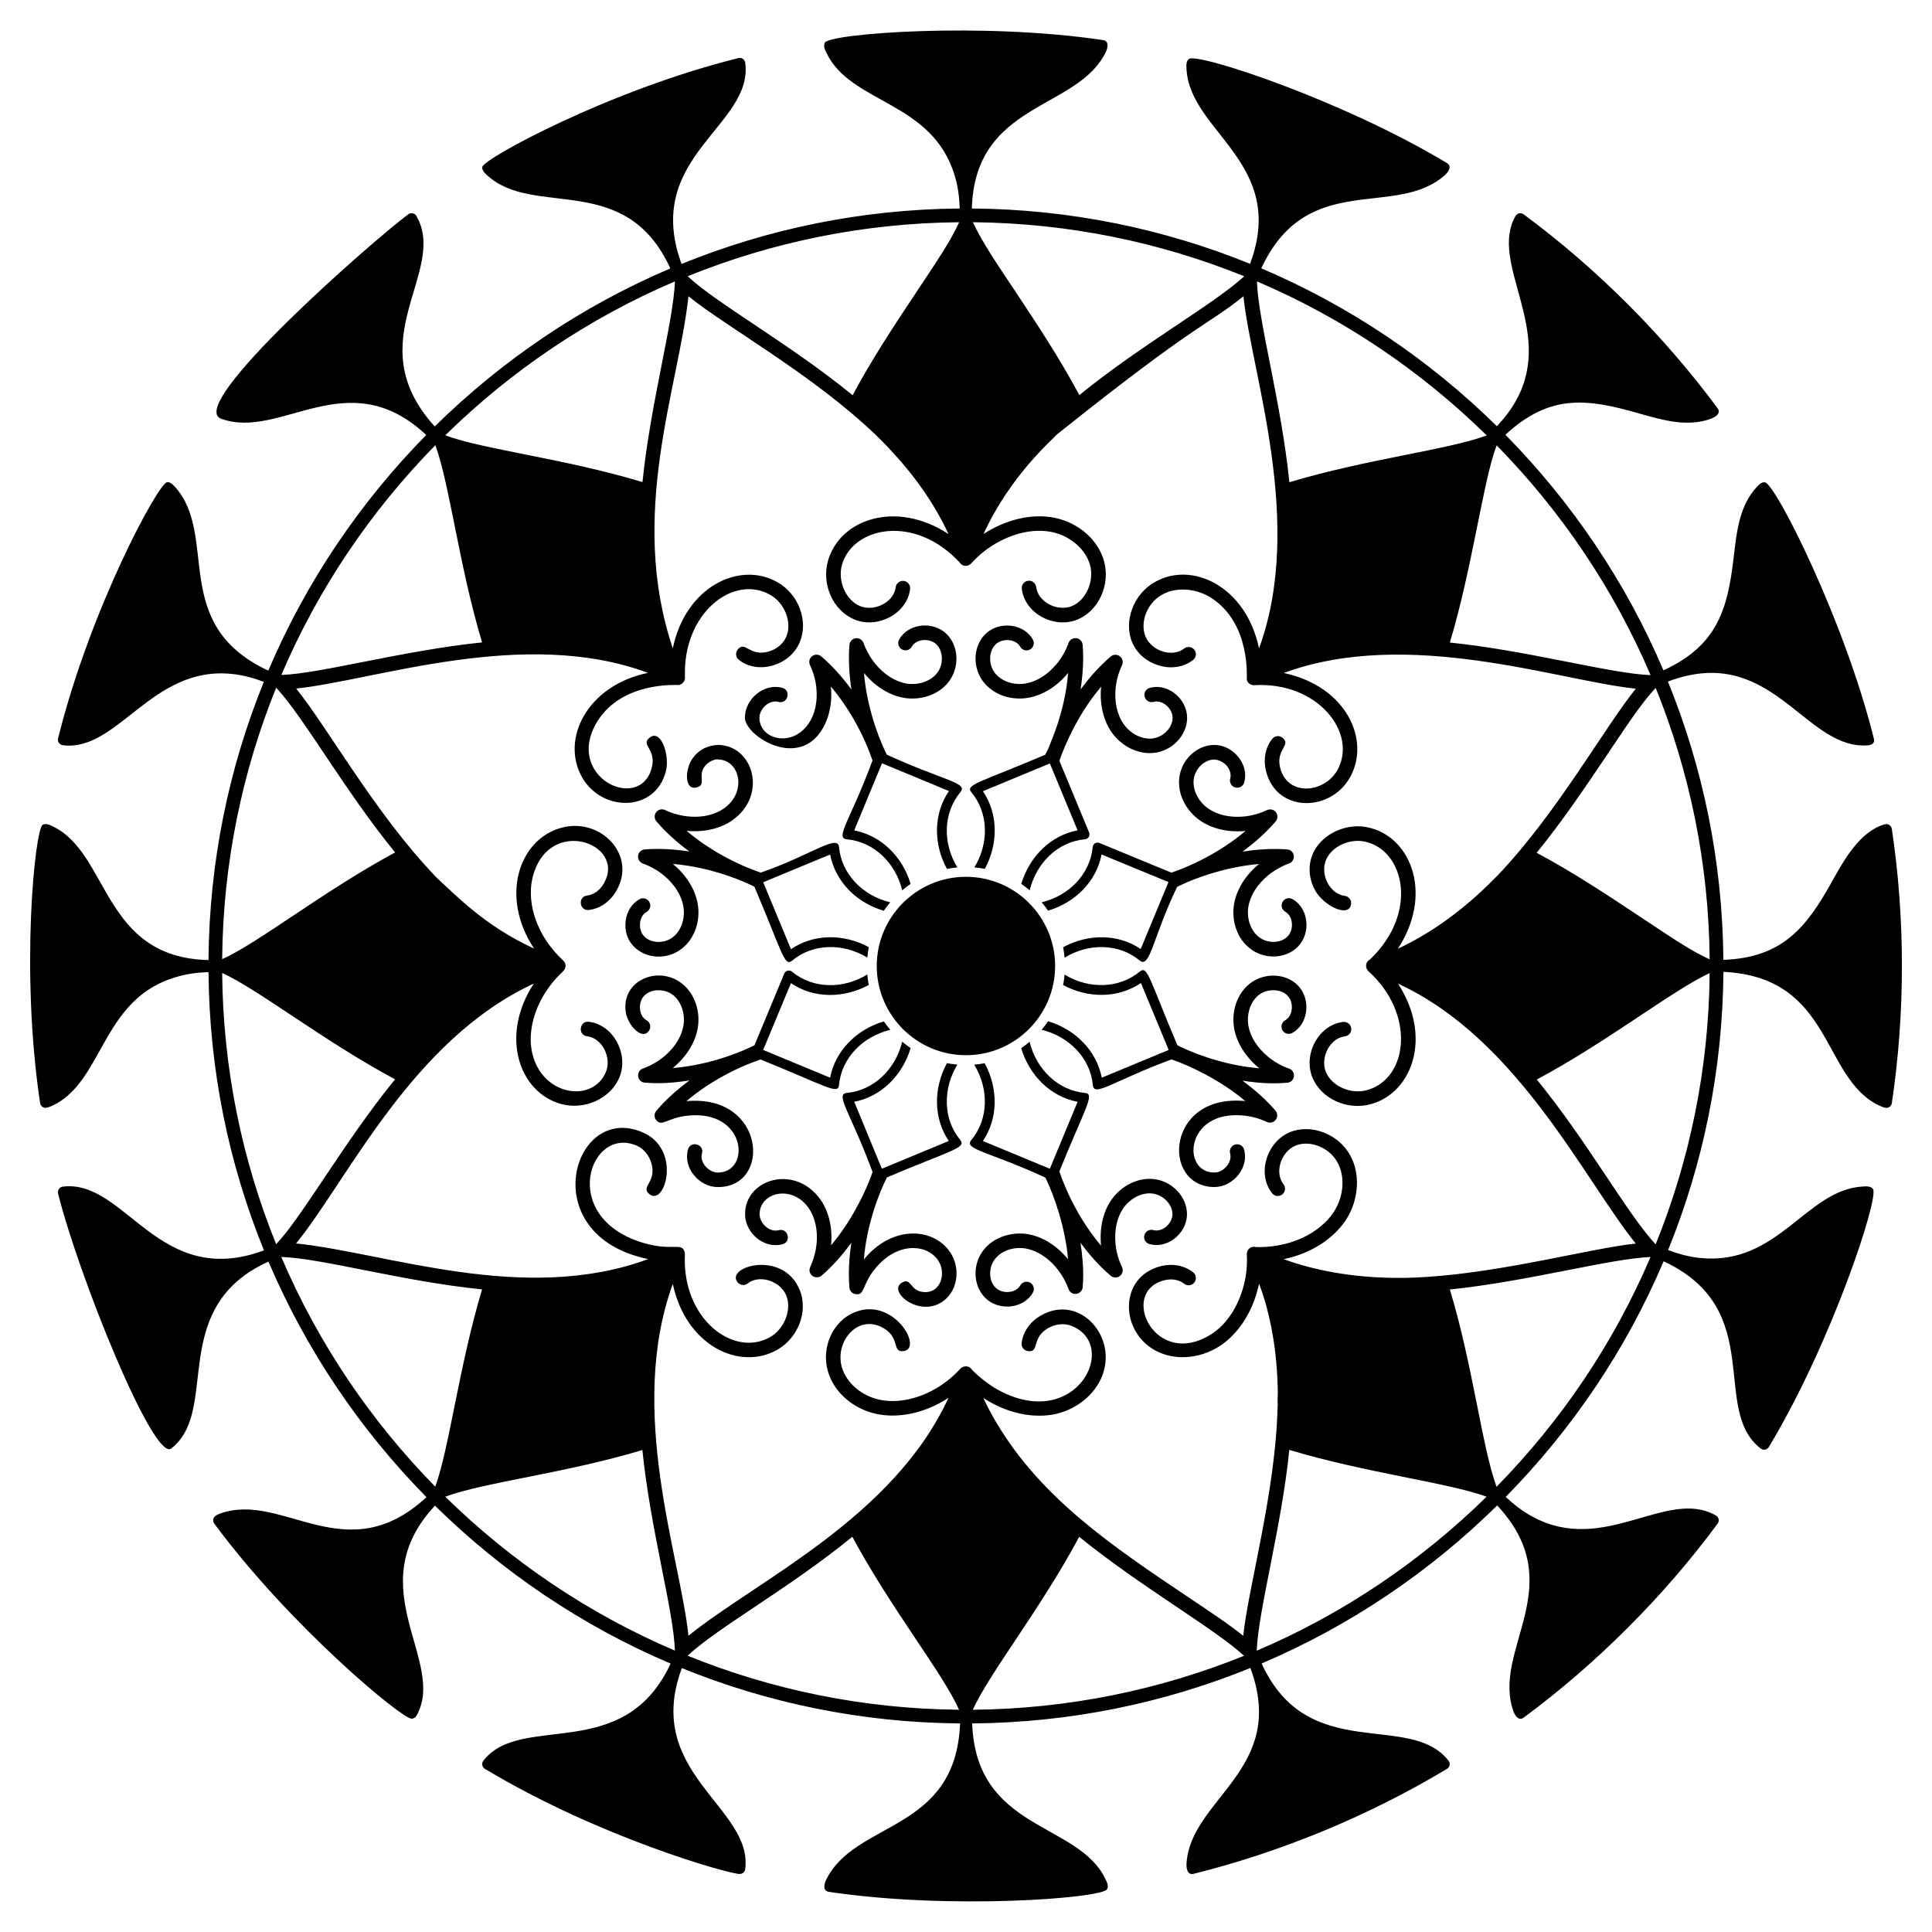
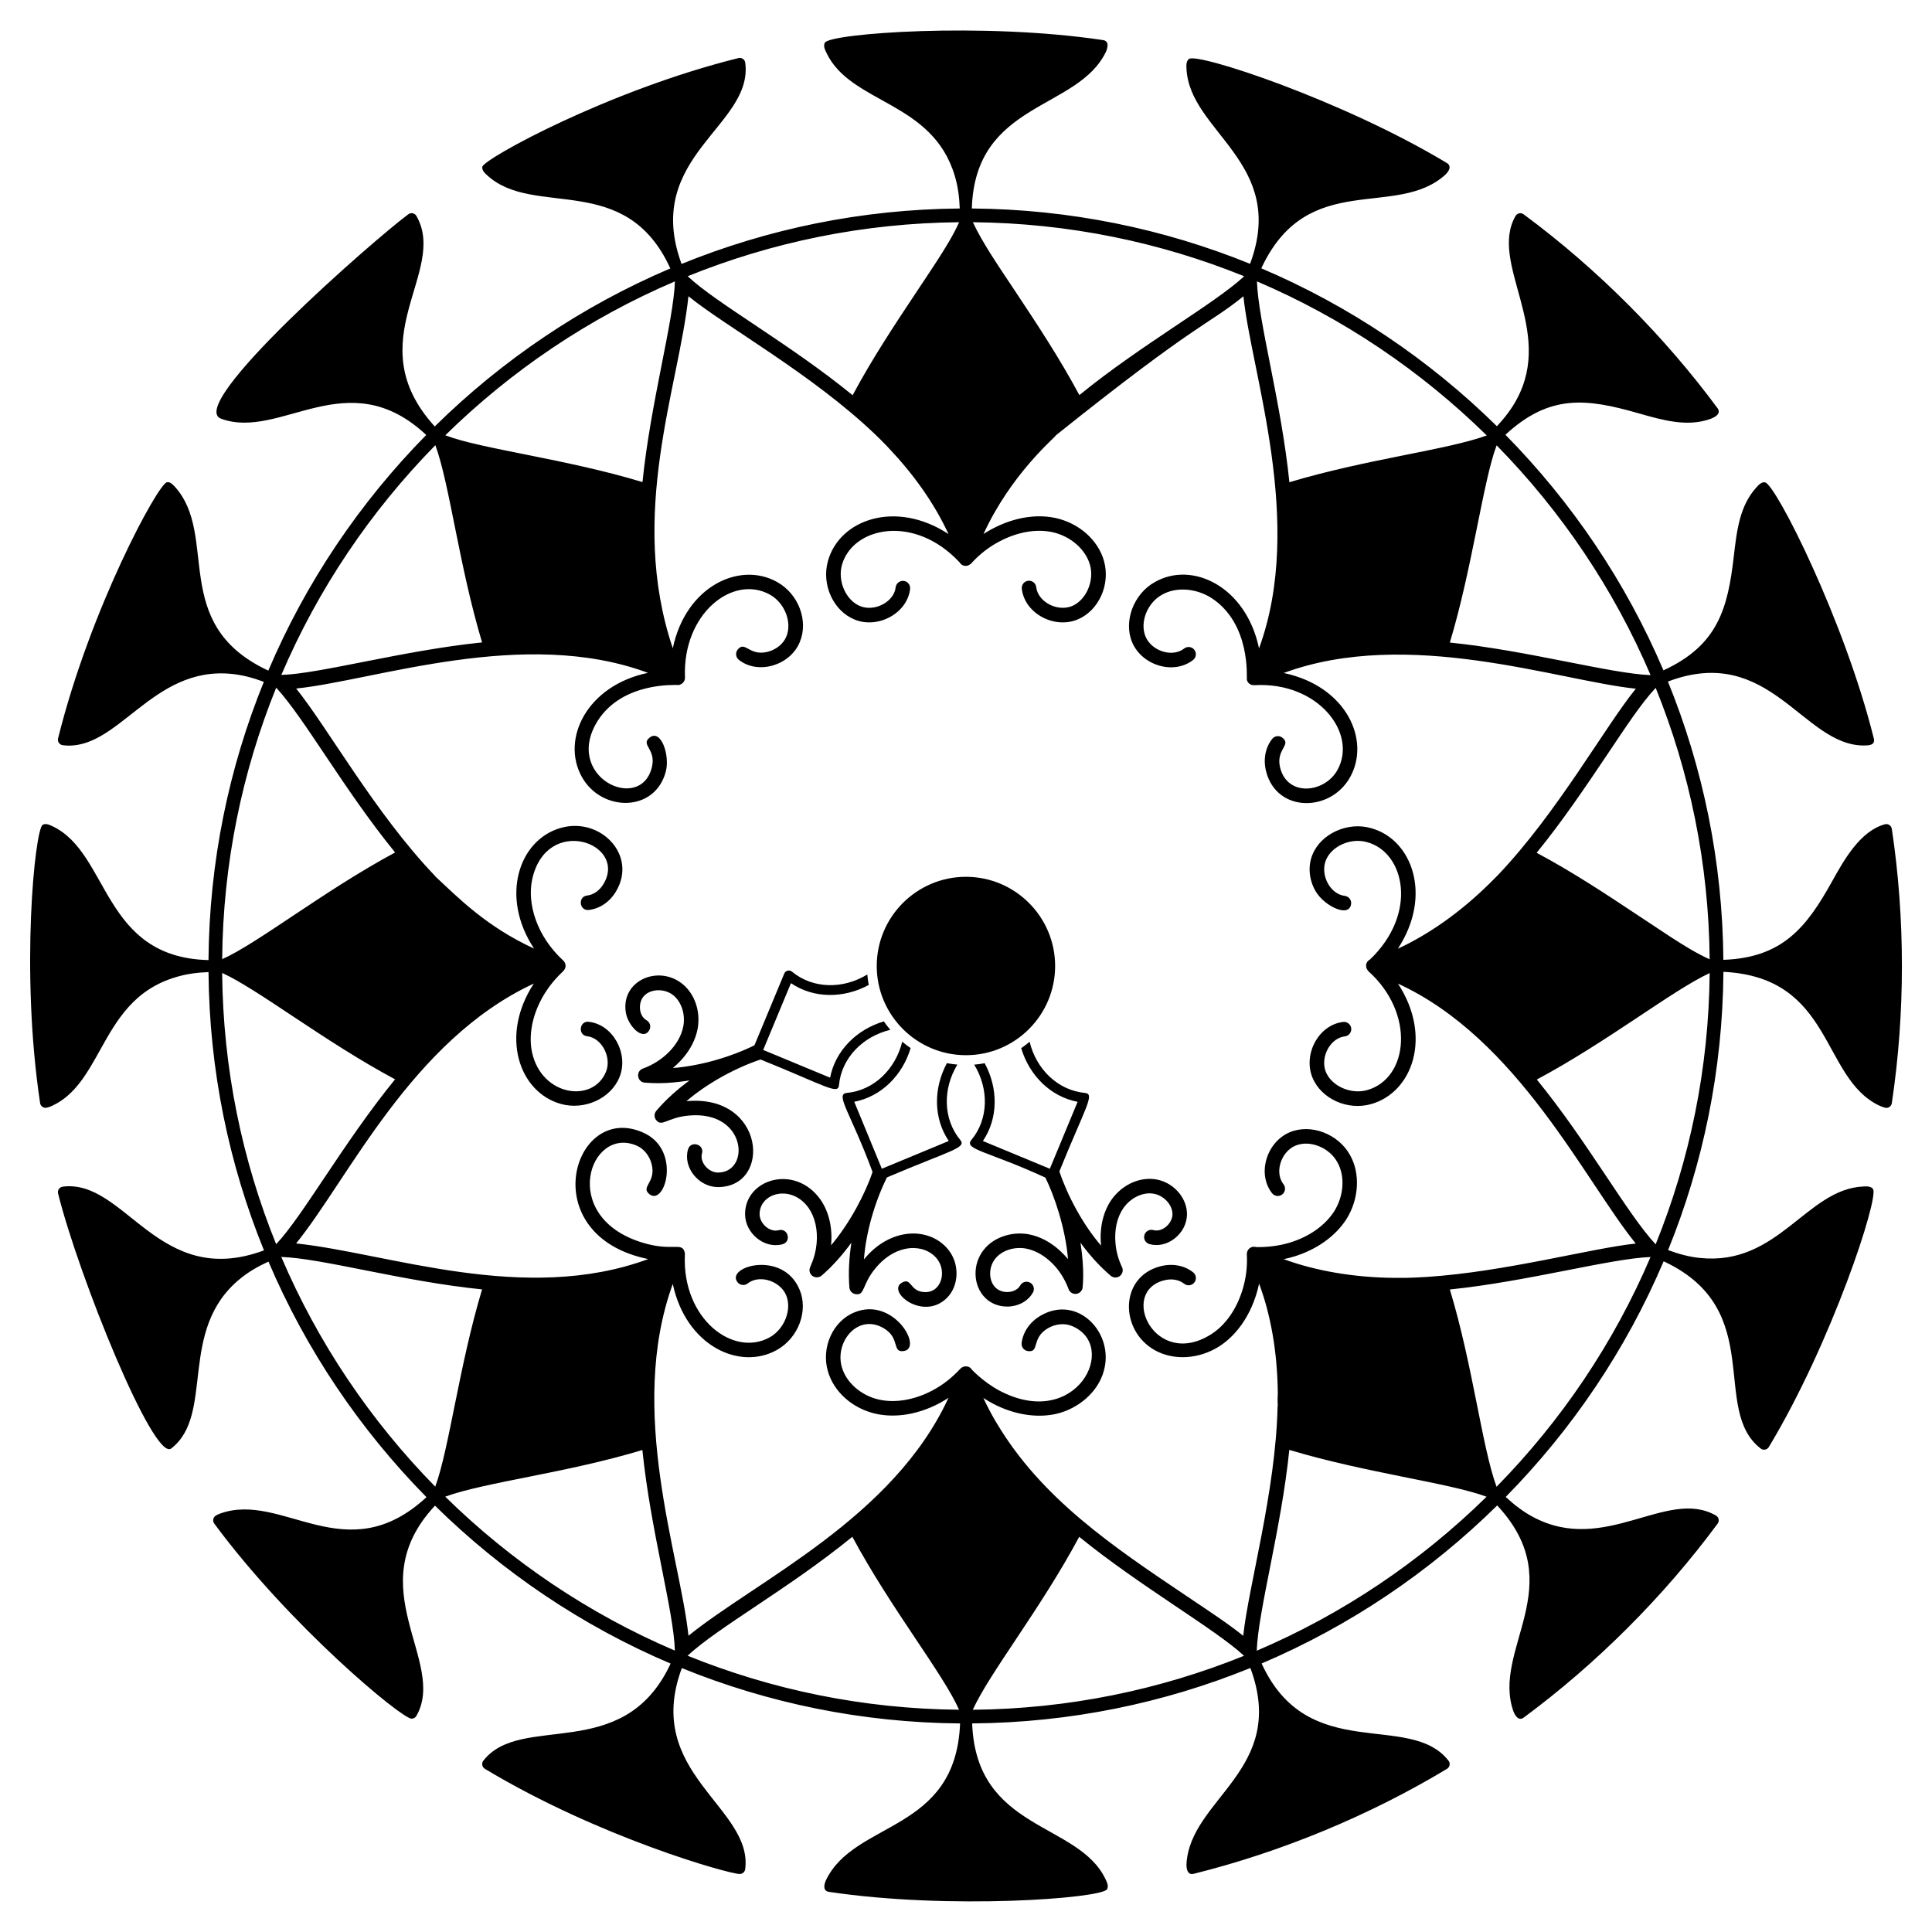
<svg xmlns="http://www.w3.org/2000/svg" fill="#000000" width="800px" height="800px" version="1.1" viewBox="144 144 512 512">
  <g>
-     <path d="m462.02 361.44c3.195 2.211 7.426 3.188 11.949 2.777 0.039-0.004 0.078-0.008 0.117-0.012-5.969 5.098-13.734 9.082-19.652 11.055l-19.062-7.859c-0.371-0.152-0.812-0.121-1.172 0.09-0.352 0.211-0.586 0.582-0.625 0.992-0.672 7.188-6.269 12.879-13.516 14.641 0.598 0.707 1.164 1.441 1.684 2.211 7.215-2.152 12.809-7.731 14.18-14.887l17.734 7.312-7.356 17.738c-6.019-4.078-13.945-4.059-20.559-0.473 0.176 0.91 0.297 1.836 0.375 2.773 6.375-3.898 14.363-3.852 19.914 0.754 2.758 2.285 3.586-6.465 9.922-19.523 5.734-2.879 14.113-5.438 21.695-6.055-0.031 0.023-0.055 0.047-0.082 0.066-3.488 2.883-5.797 6.582-6.508 10.434-0.801 4.625 0.836 9.285 4.144 11.844 3.793 3.043 9.508 2.856 12.734-0.418 1.746-1.758 2.574-4.375 2.211-7.004-0.336-2.457-1.66-4.508-3.629-5.621-0.93-0.52-2.098-0.199-2.625 0.73-0.523 0.926-0.195 2.102 0.73 2.625 0.914 0.516 1.539 1.535 1.711 2.793 0.195 1.426-0.238 2.867-1.137 3.769-1.816 1.848-5.356 1.91-7.613 0.102-2.188-1.695-3.285-4.973-2.738-8.137 0.547-2.945 2.387-5.836 5.164-8.137 1.617-1.316 3.43-2.363 5.379-3.117 0.574-0.129 1.078-0.527 1.336-1.109 0.109-0.25 0.156-0.508 0.156-0.762 0.004-0.75-0.438-1.465-1.168-1.785h-0.004-0.004-0.004-0.004-0.004c-0.141-0.059-0.285-0.102-0.438-0.129h-0.004-0.02-0.004-0.004-0.02-0.004-0.004-0.004c-0.039-0.004-0.074-0.008-0.117-0.012-3.75-0.289-7.727-0.043-11.797 0.582 3.332-2.449 6.324-5.117 8.793-8.012 0.586-0.688 0.613-1.691 0.066-2.414-0.555-0.727-1.535-0.961-2.344-0.582-2.035 0.941-4.117 1.516-6.188 1.707-3.606 0.336-6.949-0.41-9.395-2.102-2.641-1.844-4.195-4.941-3.863-7.719 0.32-2.824 2.84-5.281 5.434-5.281 1.133 0.027 2.606 0.695 3.481 1.859 0.762 1.012 1.043 2.164 0.758 3.168-0.289 1.023 0.309 2.09 1.332 2.375 1.02 0.297 2.09-0.305 2.379-1.328 0.613-2.176 0.105-4.559-1.391-6.539-1.602-2.121-4.035-3.387-6.481-3.391h-0.098c-4.562 0-8.691 3.879-9.238 8.688-0.504 4.195 1.652 8.641 5.492 11.32z" />
    <path d="m449.43 460.3c2.824 0.332 5.297 2.894 5.285 5.477-0.008 1.266-0.727 2.59-1.875 3.457-1.016 0.762-2.176 1.035-3.188 0.754-1.02-0.297-2.09 0.305-2.379 1.332-0.289 1.023 0.309 2.09 1.332 2.375 2.18 0.617 4.562 0.117 6.551-1.379 2.121-1.598 3.398-4.035 3.41-6.516 0.02-4.57-3.879-8.754-8.688-9.32-4.231-0.496-8.668 1.656-11.355 5.508-2.191 3.168-3.168 7.41-2.746 11.938 0.008 0.062 0.012 0.125 0.02 0.188-4.988-5.812-8.961-13.434-11.051-19.672 6.797-16.82 9.551-20.551 6.801-20.797-7.215-0.676-12.93-6.293-14.691-13.57-0.715 0.602-1.453 1.172-2.227 1.695 2.148 7.227 7.773 12.855 14.949 14.227l-7.359 17.738-17.742-7.356c4.09-6.035 4.07-13.988 0.473-20.613-0.91 0.176-1.836 0.297-2.777 0.375 3.91 6.391 3.859 14.402-0.754 19.969-2.09 2.527 4.434 2.973 19.613 9.965 2.262 4.512 5.336 13.344 6.004 21.602-0.391-0.344-4.121-5.414-10.504-6.594-4.543-0.789-9.316 0.887-11.836 4.144-3.047 3.797-2.859 9.512 0.414 12.734 1.484 1.477 3.582 2.293 5.785 2.293 0.402 0 0.812-0.027 1.219-0.082 2.457-0.34 4.508-1.66 5.621-3.629 0.523-0.926 0.195-2.102-0.73-2.625-0.93-0.52-2.102-0.203-2.625 0.727-0.516 0.914-1.531 1.539-2.789 1.711-1.414 0.199-2.867-0.23-3.773-1.133-1.848-1.82-1.902-5.363-0.098-7.613 1.691-2.188 4.973-3.285 8.133-2.738 4.289 0.793 8.938 4.527 11.25 10.531 0.125 0.543 0.48 1.027 1.023 1.297 0.961 0.477 2.117 0.078 2.594-0.875 0 0 0-0.004 0.004-0.004v-0.004c-0.004-0.004 0.004-0.004 0.004-0.004l0.008-0.016 0.004-0.004v-0.004c0.004 0 0.004-0.004 0.004-0.004 0-0.004 0.004-0.004 0.004-0.004v-0.004c0.062-0.129 0.109-0.266 0.141-0.406 0 0 0-0.004 0.004-0.004v-0.004l-0.004-0.012v-0.004-0.004h0.004c0.004-0.445 0.625-4.332-0.547-11.996 2.438 3.309 5.09 6.266 8.008 8.746 0.363 0.305 0.805 0.457 1.25 0.457 0.414 0 0.828-0.133 1.176-0.398 0.723-0.555 0.957-1.539 0.566-2.356-0.945-1.973-1.523-4.066-1.723-6.231-0.34-3.625 0.398-6.961 2.074-9.383 1.844-2.656 4.941-4.223 7.734-3.883z" />
-     <path d="m475.21 404.67c-3.332 2.625-4.957 7.305-4.137 11.922 0.695 3.793 3.004 7.481 6.5 10.383 0.051 0.039 0.094 0.078 0.145 0.121-7.277-0.559-15.363-2.934-21.691-6.082-7.312-17.184-7.875-21.273-9.938-19.562-5.574 4.617-13.582 4.699-19.969 0.828-0.082 0.938-0.203 1.859-0.383 2.766 6.625 3.566 14.582 3.559 20.621-0.539l7.356 17.742-17.738 7.352c-1.375-7.137-6.996-12.805-14.219-14.961-0.531 0.785-1.109 1.535-1.719 2.254 7.285 1.785 12.914 7.492 13.582 14.676 0.297 3.258 5.363-1.086 20.832-6.812 5.086 1.691 13.293 5.715 19.562 11.039-0.039-0.004-0.07-0.008-0.109-0.012-20.93-1.973-22.234 22.68-8.121 22.793 2.481-0.004 4.914-1.273 6.519-3.391 1.496-1.977 2.008-4.359 1.402-6.539-0.281-1.02-1.332-1.621-2.371-1.34-1.023 0.285-1.625 1.348-1.34 2.371 0.277 1.012 0 2.172-0.766 3.18-0.875 1.16-2.125 1.902-3.5 1.863-8.621 0-7.684-16.59 7.797-15.102 2.082 0.211 4.102 0.75 6.004 1.598 0.492 0.309 1.117 0.387 1.703 0.168 0.777-0.289 1.246-1.031 1.246-1.816 0-0.227-0.039-0.457-0.125-0.68v-0.004h-0.004v-0.008s-0.004 0-0.004-0.004c-0.078-0.203-0.191-0.391-0.336-0.555-2.453-2.856-5.438-5.496-8.75-7.93 2.727 0.418 5.422 0.699 8.039 0.699 1.301 0 2.59-0.051 3.856-0.152 0.906-0.074 1.641-0.773 1.758-1.676 0.117-0.902-0.414-1.762-1.273-2.062-2.059-0.727-3.949-1.793-5.621-3.184-2.805-2.328-4.641-5.207-5.168-8.102-0.562-3.18 0.535-6.484 2.731-8.215 2.234-1.762 5.793-1.703 7.613 0.133 0.891 0.902 1.32 2.348 1.117 3.773-0.176 1.254-0.805 2.266-1.719 2.777-0.93 0.52-1.262 1.695-0.742 2.621 0.52 0.934 1.699 1.258 2.621 0.742 1.977-1.102 3.309-3.144 3.652-5.602 0.371-2.633-0.449-5.258-2.191-7.023-3.211-3.25-8.922-3.445-12.723-0.449z" />
-     <path d="m361.42 338.01c2.211-3.195 3.199-7.441 2.777-11.949-0.004-0.039-0.008-0.078-0.012-0.117 5.012 5.859 8.992 13.453 11.035 19.598-5.836 15.793-10.055 20.562-6.809 20.875 7.211 0.676 12.922 6.277 14.688 13.52 0.715-0.602 1.449-1.172 2.223-1.695-2.156-7.195-7.773-12.805-14.945-14.176l7.359-17.789 17.738 7.356c-4.125 6.059-4.129 14.012-0.535 20.625 0.91-0.176 1.836-0.301 2.773-0.383-3.902-6.367-3.828-14.375 0.816-19.969 2.082-2.523-4.363-2.949-19.516-9.922-2.894-5.805-5.434-14.004-6.043-21.633 0.02 0.02 0.035 0.043 0.055 0.062 2.891 3.492 6.59 5.805 10.43 6.508 4.582 0.797 9.266-0.824 11.887-4.144 3.004-3.812 2.797-9.527-0.457-12.734-1.758-1.746-4.371-2.562-7.012-2.199-2.457 0.348-4.492 1.672-5.586 3.641-0.52 0.93-0.184 2.102 0.746 2.621 0.918 0.508 2.102 0.184 2.617-0.746 0.504-0.902 1.508-1.523 2.762-1.699 1.438-0.195 2.867 0.227 3.766 1.125 1.84 1.812 1.906 5.371 0.145 7.609-1.727 2.188-5.019 3.281-8.184 2.738-2.934-0.539-5.824-2.375-8.133-5.164-1.379-1.695-2.445-3.57-3.16-5.566-0.305-0.852-1.152-1.371-2.07-1.262-0.898 0.121-1.594 0.855-1.664 1.762-0.293 3.781-0.094 7.754 0.527 11.82-2.441-3.32-5.106-6.305-7.996-8.77-0.688-0.59-1.699-0.613-2.414-0.07-0.719 0.547-0.965 1.523-0.582 2.344 0.945 2.039 1.52 4.121 1.711 6.191 0.34 3.609-0.41 6.949-2.102 9.395-4.539 6.504-13.062 4.008-12.996-1.621 0-2.438 2.703-4.852 5.031-4.188 2.453 0.684 3.5-3.016 1.047-3.711-4.836-1.352-9.922 2.934-9.93 7.871-0.059 4.602 13.309 13.438 20.012 3.848z" />
-     <path d="m324.76 395.34c3.324-2.617 4.945-7.285 4.129-11.895-0.699-3.824-3.008-7.519-6.488-10.414-0.031-0.023-0.059-0.051-0.09-0.074 7.641 0.602 15.875 3.156 21.613 6.031 7.367 17.32 7.918 21.32 9.965 19.613 5.551-4.641 13.562-4.719 19.965-0.828 0.078-0.938 0.203-1.863 0.379-2.773-6.641-3.586-14.594-3.574-20.621 0.543l-7.352-17.734 17.734-7.356c1.379 7.168 6.945 12.777 14.219 14.91 0.523-0.777 1.098-1.523 1.699-2.238-7.273-1.758-12.891-7.453-13.566-14.645-0.324-3.555-7.465 2.168-20.73 6.769-6.285-2.094-13.832-6.094-19.656-11.055 0.41-0.027 6.742 0.902 12.066-2.762 9.605-6.762 5.516-20.02-3.801-20.02-0.395 0.102-3.945-0.09-6.574 3.41-2.215 2.941-2.336 8.777 1.008 7.848 2.66-0.762 0.148-2.977 2.07-5.531 1.523-2.023 3.871-1.98 3.484-1.871 5.785 0 7.945 8.551 1.605 13.004-4.328 2.981-10.711 2.703-15.574 0.398-0.816-0.387-1.801-0.152-2.356 0.574-0.555 0.719-0.523 1.73 0.066 2.422 2.469 2.883 5.414 5.551 8.73 7.984-4.066-0.617-8.051-0.848-11.824-0.547-0.902 0.07-1.637 0.762-1.758 1.66-0.125 0.898 0.395 1.758 1.246 2.07 2.102 0.773 3.981 1.84 5.582 3.168 2.793 2.316 4.625 5.207 5.16 8.133 0.562 3.168-0.531 6.461-2.727 8.191-2.238 1.781-5.789 1.723-7.613-0.145-0.879-0.887-1.305-2.32-1.109-3.746 0.176-1.254 0.797-2.262 1.707-2.769 0.93-0.52 1.262-1.691 0.742-2.621-0.523-0.934-1.699-1.258-2.621-0.742-1.973 1.102-3.301 3.144-3.641 5.602-1.148 8.309 8.633 12.449 14.93 7.434z" />
    <path d="m325.91 435.82c5.684-4.879 13.145-8.863 19.648-11.043 17.332 7.004 20.539 9.441 20.781 6.789 0.676-7.203 6.312-12.902 13.605-14.652-0.605-0.715-1.184-1.457-1.711-2.234-7.234 2.141-12.871 7.758-14.246 14.918l-17.734-7.356 7.356-17.691c6.043 4.098 13.996 4.074 20.621 0.473-0.176-0.91-0.301-1.836-0.383-2.773-6.387 3.91-14.398 3.863-19.969-0.754-0.66-0.547-1.695-0.32-2.035 0.504l-7.902 19.008c-5.91 2.941-14.023 5.43-21.617 6.031 0.344-0.387 5.41-4.141 6.574-10.484 0.805-4.598-0.82-9.266-4.144-11.883-6.336-4.996-16.109-0.84-14.934 7.477 0.516 3.664 4.57 7.859 6.262 4.836 0.516-0.93 0.18-2.102-0.75-2.617-2.078-1.148-2.34-4.754-0.574-6.523 1.812-1.84 5.371-1.906 7.613-0.145 2.191 1.727 3.289 5.019 2.734 8.18-0.945 5.164-5.644 9.473-10.727 11.297-1.949 0.703-1.555 3.574 0.5 3.734 1.199 0.094 2.41 0.141 3.641 0.141 2.664 0 5.418-0.297 8.207-0.723-3.332 2.445-6.305 5.117-8.797 8.047-0.59 0.691-0.613 1.703-0.059 2.422 1.543 1.988 2.938-0.641 8.59-1.16 15.445-1.477 16.543 15.098 7.797 15.098h-0.016c-2.508-0.012-4.863-2.746-4.207-5.059 0.691-2.441-3.012-3.512-3.711-1.047-1.359 4.82 2.887 9.934 7.898 9.957h0.035c14.406 0.004 12.551-24.723-8.348-22.766z" />
    <path d="m643.5 362.45c-6.609 1.809-10.895 9.598-14.027 15.215-6.688 12.008-13.027 20.145-28.762 20.703-0.211-26.059-5.418-50.934-14.695-73.75 26.965-10.203 35.742 16.945 51.867 16.945 1.266 0 3.156-0.012 2.695-1.867-7.762-31.238-25.977-67.34-28.82-67.863-0.887-0.18-1.719 0.664-2.312 1.355-4.418 4.848-5.18 11.406-5.984 18.352-1.578 13.582-4.133 23.449-18.633 30.109-9.965-23.422-24.27-44.555-41.879-62.434 11.75-10.863 21.559-9.602 35.086-5.742 6.727 1.926 13.102 3.738 19.266 1.539 0.023-0.008 0.32-0.133 0.344-0.141 1.934-0.805 2.168-1.812 1.543-2.66-13.801-18.691-31.504-36.699-51.414-51.418-0.715-0.523-1.711-0.309-2.148 0.453-7.141 12.457 10.422 30.062 0.277 48.66-1.344 2.496-3.141 4.836-5.207 7.051-17.883-17.598-39.02-31.895-62.441-41.848 0.012-0.027 0.027-0.047 0.039-0.074l0.203-0.441c12.348-25.691 35.551-12.496 48.559-24.316 1.477-1.473 1.324-2.512 0.414-3.055-27.617-16.641-65.984-29.281-68.363-27.613-0.75 0.52-0.742 1.648-0.676 2.594 0.781 16.82 26.836 24.895 16.848 51.711-22.812-9.266-47.684-14.465-73.734-14.664 0.852-28.449 28.168-25.906 35.59-41.637 0.785-1.938 0.266-2.828-0.785-2.984-31.852-4.785-72.129-1.797-73.727 0.652-0.504 0.773-0.047 1.832 0.363 2.656 6.441 13.691 28.152 12.715 34.059 32.738 0.816 2.734 1.191 5.582 1.297 8.578-26.051 0.211-50.922 5.418-73.73 14.695-0.012-0.031-0.016-0.062-0.027-0.098l-0.176-0.477c-9.832-28.035 19.277-36.062 17.09-52.746-0.109-0.883-0.984-1.453-1.809-1.238-34.465 8.555-67.461 26.684-67.867 28.812-0.164 0.902 0.641 1.695 1.355 2.316 12.445 11.328 36.629-1.324 48.465 24.617-23.422 9.965-44.555 24.27-62.434 41.879-20.609-22.648 3.617-41.012-4.852-55.781-0.445-0.773-1.453-0.969-2.148-0.453-9.02 6.66-59.578 50.852-49.535 54.215 15.738 5.676 33.469-15.199 54.281 4.277-17.598 17.887-31.898 39.023-41.852 62.449-0.031-0.016-0.055-0.031-0.09-0.047l-0.426-0.195c-25.711-12.363-12.488-35.543-24.293-48.543-0.668-0.664-1.246-1.293-2.086-1.121-2.316 0.43-20.242 33.332-28.82 67.863-0.211 0.844 0.363 1.703 1.246 1.809 14.602 1.836 23.523-21.117 44.848-18.883 2.84 0.289 5.617 1.035 8.434 2.09-9.266 22.812-14.465 47.684-14.664 73.738-28.188-0.664-26.207-28.281-41.309-35.453-1.242-0.59-1.992-0.801-2.664-0.363-2.016 1.312-5.926 38.648-0.652 73.723 0.113 0.734 0.742 1.25 1.453 1.25 0.473 0 1.434-0.387 1.859-0.602 5.934-2.789 9.148-8.559 12.555-14.668 4.406-7.91 8.965-16.086 20.184-19.391 2.734-0.82 5.578-1.207 8.578-1.312 0.211 26.059 5.418 50.934 14.695 73.746-28.004 10.422-36.691-18.98-53.324-16.887-0.859 0.113-1.445 0.945-1.238 1.809 5.398 21.723 25.332 71.195 29.988 67.582 11.684-9.055 1.527-31.473 18.359-45.062 2.168-1.77 4.691-3.223 7.406-4.469 9.965 23.422 24.27 44.555 41.875 62.434-21.371 19.758-38.102-1.613-54.672 4.336-0.852 0.352-1.637 0.617-1.82 1.488-0.086 0.41 0.008 0.84 0.254 1.176 20.031 27.113 49.645 51.703 52.289 51.703 0.547 0 1.02-0.297 1.277-0.738 8.223-14.352-15.383-34 4.926-55.715 17.887 17.598 39.023 31.898 62.445 41.852-0.012 0.027-0.027 0.047-0.039 0.074l-0.203 0.441c-12.551 26.105-39.371 12.402-49.379 25.211-0.543 0.703-0.348 1.707 0.402 2.16 30.121 18.141 64.621 27.871 67.531 27.871 0.746 0 1.363-0.559 1.457-1.277 2.106-16.422-27.156-25.434-16.793-53.285 22.812 9.266 47.684 14.465 73.738 14.664-1.164 29.082-28.027 25.605-35.59 41.645-0.805 1.91-0.277 2.82 0.781 2.981 32.066 4.816 72.176 1.727 73.73-0.652 0.504-0.773 0.047-1.832-0.363-2.66-7.172-15.25-34.309-12.75-35.355-41.316 26.051-0.211 50.922-5.418 73.73-14.695 10.012 27.035-16.098 34.566-16.941 52.082 0 2.113 0.836 2.734 1.867 2.477 23.254-5.777 46.629-15.449 67.18-27.828 0.754-0.453 0.945-1.457 0.402-2.16-10.328-13.207-37.203 1.211-49.531-25.762 23.422-9.965 44.555-24.27 62.434-41.879 19.711 21.172-1.613 38.129 4.328 54.648 0.801 1.957 1.809 2.223 2.676 1.586 19.238-14.215 37.141-32.082 51.414-51.422 0.527-0.715 0.301-1.715-0.453-2.144-12.988-7.465-29.539 10.699-48.66 0.281-2.496-1.344-4.836-3.144-7.051-5.207 17.598-17.887 31.898-39.023 41.852-62.445 0.035 0.016 0.062 0.035 0.094 0.051l0.418 0.191c26.801 12.887 11.848 39.059 25.211 49.379 0.707 0.551 1.715 0.336 2.156-0.402 16.715-27.762 29.215-66.02 27.613-68.359-0.512-0.762-1.676-0.75-2.594-0.684-15.102 0.703-22.484 21.113-43.285 18.938-2.84-0.289-5.617-1.035-8.434-2.086 9.266-22.812 14.465-47.684 14.664-73.738 29.199 1.426 25.816 28.102 41.309 35.453 0.41 0.195 1.438 0.605 1.863 0.605 0.742 0 1.344-0.543 1.453-1.25 3.566-23.723 3.57-48.977 0-72.715-0.141-0.871-1.012-1.43-1.848-1.191zm-62.078-39.535c-10.605-0.387-32.602-6.543-53.199-8.633 5.945-19.652 8.863-43.051 12.402-52.258 17.133 17.465 31.066 38.07 40.797 60.891zm-43.414-63.512c-10.629 3.871-31.77 6.231-52.305 12.391-2.164-21.23-8.238-42.477-8.602-53.227 22.828 9.742 43.441 23.691 60.906 40.836zm-64.285-42.191c-7.981 7.398-27.336 18.152-43.68 31.492-5.191-9.703-11.312-18.98-17.289-27.953-4.301-6.469-8.48-12.559-10.93-17.859 25.395 0.238 49.645 5.305 71.898 14.32zm-50.238 42.426c0.09-0.082 0.375-0.328 0.434-0.379-0.105 0.129-0.234 0.246-0.371 0.344-0.02 0.023-0.043 0.051-0.07 0.086 0.023-0.027 0.043-0.055 0.059-0.078-0.016 0.012-0.035 0.016-0.051 0.027zm-25.309-56.746c-1.586 3.531-3.695 6.898-5.902 10.316-1.859 2.856-3.746 5.695-5.641 8.535-5.766 8.664-11.68 17.625-16.672 26.996-16.703-13.645-36.137-24.363-43.715-31.535 22.266-9.012 46.523-14.082 71.93-14.312zm-75.309 15.676c-0.402 10.82-6.461 32.141-8.602 53.191-20.531-6.219-42.699-8.734-52.258-12.402 17.453-17.129 38.047-31.059 60.859-40.789zm-63.492 43.414c3.824 10.484 6.25 31.805 12.379 52.266-20.75 2.102-43.16 8.352-53.195 8.617 9.738-22.816 23.676-43.422 40.816-60.883zm-42.18 64.262c7.516 8.113 17.973 27.059 31.516 43.668-18.836 10.133-36.625 24.23-45.836 28.277 0.23-25.41 5.301-49.676 14.32-71.945zm-14.32 75.594c9.699 4.441 26.855 18.023 45.824 28.199-13.59 16.645-24.391 36.164-31.516 43.688-9.008-22.254-14.074-46.5-14.309-71.887zm15.668 75.262c11.145 0.414 31.844 6.43 53.211 8.605-6.113 20.363-8.719 42.277-12.41 52.277-17.133-17.461-31.066-38.062-40.801-60.883zm43.449 63.531c10.676-3.887 31.969-6.234 52.246-12.363 2.164 21.293 8.336 42.766 8.613 53.156-22.812-9.734-43.41-23.664-60.859-40.793zm64.227 42.148c8.242-7.648 26.812-17.777 43.66-31.516 10.289 19.129 24.094 36.328 28.281 45.836-25.41-0.227-49.672-5.301-71.941-14.32zm75.578 14.324c4.59-10 17.863-26.539 28.207-45.832 15.961 13.012 36.117 24.484 43.676 31.531-22.25 9.004-46.492 14.07-71.883 14.301zm71.672-19.594c-3.758-3.051-8.922-6.457-15.113-10.613-19.457-13.074-38.316-25.773-50.195-45.715-0.172-0.289-0.352-0.582-0.523-0.871-1.039-1.797-1.984-3.606-2.84-5.414-0.066-0.141-0.125-0.281-0.191-0.422 0.789 0.516 1.598 1 2.426 1.445 5.527 2.926 11.473 3.926 16.734 2.809 6.144-1.383 11.266-5.957 12.734-11.352 2.938-10.113-6.922-20.445-16.73-14.707-2.832 1.656-4.664 4.293-5.027 7.242-0.133 1.055 0.621 2.016 1.676 2.148 3.176 0.41 0.801-3.434 5.293-6.062 1.988-1.164 4.402-1.398 6.305-0.613 12.727 5.16 1.25 27.945-19.172 17.141-4.527-2.434-7.731-5.992-7.344-5.641-0.371-0.52-0.82-0.77-1.504-0.785h-0.094c-0.234 0.008-0.457 0.051-0.676 0.141-0.012 0.004-0.023 0.008-0.035 0.012-0.242 0.105-0.469 0.242-0.656 0.441-2.227 2.418-4.731 4.371-7.441 5.801-4.746 2.504-9.746 3.363-14.086 2.434-4.773-1.051-8.758-4.516-9.918-8.637-1.93-6.731 4.293-14.293 11.086-10.305 4.457 2.613 2.125 6.477 5.266 6.062 5.356-0.629-2.637-14.551-12.98-10.262-5.711 2.281-8.883 9.266-7.078 15.559 1.555 5.523 6.578 9.973 12.805 11.344 5.238 1.129 11.164 0.133 16.707-2.789 0.84-0.445 1.664-0.93 2.465-1.457-14.707 31.891-50.75 48.348-68.91 63.047-2.195-21.027-16.359-59.66-4.156-93.234 3.461 16.305 17.613 23.09 27.605 17.492 5.688-3.188 8.375-10.363 5.992-15.996-4.43-10.602-19.73-6.082-16.434-1.941 0.664 0.832 1.879 0.969 2.703 0.309 1.359-1.074 3.285-1.395 5.266-0.883 2.238 0.574 4.121 2.109 4.91 4.008 1.586 3.754-0.434 8.961-4.324 11.145-9.688 5.43-23.258-4.902-22.516-21.801 0.027-0.234 0.02-0.473-0.043-0.711-0.758-2.883-3.191-0.09-11.309-2.598-22.211-6.867-13.871-31.004-1.445-25.684 1.879 0.781 3.406 2.648 3.984 4.875 1.289 4.961-3.07 6.031-0.562 8.008 4.172 3.289 8.625-12.055-1.922-16.434-18.461-7.906-28.855 27.379 1.582 33.625-32.805 12.102-68.941-1.574-93.309-4.148 13.812-17.016 30.664-53.875 62.996-68.867-9.047 13.793-3.965 28.766 7.144 31.895 6.262 1.758 13.25-1.41 15.551-7.074 2.516-6.121-1.625-13.941-8.117-14.688-2.481-0.34-3.016 3.531-0.445 3.828 3.934 0.453 6.535 5.637 4.992 9.406-3.43 8.406-17.012 6.508-19.586-5.078-0.934-4.352-0.062-9.363 2.441-14.098 2.566-4.769 5.434-6.988 5.973-7.672 0.008-0.008 0.086-0.109 0.098-0.125 0.629-0.902 0.371-1.914-0.254-2.492-7.098-6.535-9.609-15.137-8.23-21.531 3.805-17.238 25.277-9.617 18.941 1.172-1.047 1.781-2.641 2.922-4.375 3.125-2.539 0.301-2.062 4.141 0.453 3.828 2.945-0.348 5.586-2.172 7.246-5.004 5.652-9.629-4.289-19.715-14.68-16.742-11.105 3.133-16.191 18.195-7.094 31.977-12.75-5.875-20.199-13.582-26.176-19.137-0.09-0.125-0.18-0.234-0.246-0.305-15.738-16.504-28.273-39.133-36.621-49.469 21.09-2.199 60.422-16.367 93.234-4.156-16.148 3.352-23.137 17.539-17.5 27.609 5.234 9.328 19.414 9.426 22.242-1.504 1.109-4.305-1.309-11.336-4.305-8.941-2.5 1.977 1.867 2.965 0.57 7.981-3.133 12.164-23.684 2.301-14.266-12.535 6.656-10.293 20.656-9.336 21.043-9.402 0.395 0.008 0.195 0.07 0.59-0.035 0.051-0.023 0.008-0.004 0.332-0.152 0.309-0.148 0.258-0.094 0.516-0.363 0.09-0.09 0.195-0.219 0.258-0.293 0.219-0.328 0.348-0.719 0.332-1.133-0.715-16.895 12.691-27.445 22.52-21.953 3.914 2.172 5.938 7.367 4.32 11.145-0.777 1.879-2.644 3.402-4.871 3.984-4.965 1.289-6.027-3.066-8.012-0.562-0.656 0.836-0.516 2.047 0.32 2.703 5.184 4.082 13.613 1.398 16.113-4.629 2.418-5.648-0.27-12.832-5.996-16.008-9.934-5.562-24.215 1.191-27.625 17.578-11.957-35.508 1.578-69.074 4.148-93.297 9.996 8.117 32.781 20.633 49.492 36.617 1.039 0.996 2.051 2.008 3.031 3.027 0.207 0.215 0.398 0.43 0.602 0.645 6.312 6.668 11.879 14.27 15.793 22.734-13.926-9.129-28.84-3.93-31.945 7.117-1.77 6.277 1.41 13.25 7.074 15.547 3.027 1.246 6.66 0.918 9.715-0.879 2.824-1.664 4.641-4.301 4.977-7.234 0.121-1.055-0.637-2.012-1.691-2.133-1.023-0.117-2.012 0.633-2.137 1.691-0.195 1.723-1.328 3.309-3.106 4.356-1.984 1.168-4.387 1.418-6.301 0.633-3.777-1.531-6.031-6.641-4.82-10.934 2.824-10.027 19.133-13.594 31.176-0.652 0.684 1.117 1.98 1.152 2.805 0.492 0.023-0.016 0.039-0.031 0.059-0.047 0.062-0.055 0.133-0.09 0.191-0.148 2.148-2.394 4.668-4.359 7.492-5.848 4.762-2.516 9.754-3.391 14.059-2.461 4.785 1.055 8.781 4.531 9.945 8.66 1.211 4.281-1.039 9.395-4.809 10.941-1.906 0.773-4.32 0.531-6.309-0.641-1.781-1.051-2.918-2.652-3.129-4.394-0.121-1.059-1.098-1.82-2.137-1.688-1.059 0.125-1.812 1.082-1.684 2.141 0.348 2.949 2.168 5.594 4.992 7.262 3.043 1.793 6.68 2.129 9.723 0.891 5.664-2.316 8.828-9.293 7.062-15.551-1.562-5.539-6.594-10.004-12.832-11.379-6.461-1.387-13.449 0.578-19.102 4.25 7.281-15.848 18.648-25.305 19.348-26.289 37.75-30.199 39.934-28.93 49.539-36.719 2.137 20.516 16.305 60.051 4.137 93.312-3.426-16.375-17.668-23.246-27.586-17.586-5.629 3.09-8.391 10.41-6.039 15.969 1.266 3.023 4.055 5.363 7.473 6.262 3.164 0.828 6.336 0.262 8.672-1.566 0.84-0.656 0.988-1.867 0.336-2.703-0.656-0.844-1.875-0.984-2.703-0.332-1.387 1.082-3.332 1.398-5.328 0.875-2.223-0.582-4.102-2.121-4.891-4.027-1.594-3.769 0.43-8.953 4.363-11.117 3.68-2.102 8.941-1.758 13.07 0.859 10.578 6.875 9.297 21.297 9.406 21.699 0.234 0.879 0.949 1.449 1.965 1.422 16.875-0.996 27.496 12.742 22.02 22.516-3.402 6.059-13.16 7.117-15.145-0.578-1.281-4.977 3.094-6.043 0.578-8.023-0.832-0.656-2.047-0.512-2.703 0.32-1.84 2.328-2.422 5.488-1.602 8.664 2.801 10.887 16.996 10.852 22.238 1.5 5.484-9.805-0.902-24.094-17.582-27.633 32.953-12.148 72.664 1.992 93.309 4.168-8.223 10.125-20.785 32.871-36.598 49.453l-2.34 2.34c-7.586 7.43-15.812 13.254-24.121 17.109 9.27-14.148 3.746-28.984-7.074-31.941-6.164-1.805-13.297 1.426-15.562 7.023-1.25 3.031-0.93 6.664 0.855 9.711 2.273 3.891 8.914 7.141 9.387 3.348 0.133-1.059-0.621-2.019-1.68-2.144-1.742-0.215-3.34-1.359-4.383-3.144-1.164-1.984-1.398-4.402-0.617-6.309 1.543-3.793 6.664-6.027 10.953-4.769 9.902 2.699 13.566 18.785 0.75 31.07-1.176 0.59-1.355 1.977-0.617 2.891 0.02 0.027 0.039 0.047 0.059 0.074 0.047 0.055 0.078 0.117 0.133 0.168 12.465 11.188 10.617 28.402-0.352 31.492-4.273 1.215-9.395-1.035-10.938-4.812-0.777-1.906-0.535-4.32 0.637-6.305 1.055-1.781 2.656-2.922 4.398-3.125 1.059-0.125 1.812-1.082 1.688-2.137-0.125-1.059-1.125-1.82-2.137-1.688-2.949 0.348-5.594 2.168-7.266 4.996-1.793 3.047-2.125 6.68-0.883 9.719 2.309 5.66 9.281 8.828 15.551 7.062 11.027-3.113 16.262-17.949 7.133-31.922 31.75 14.57 49.48 52.184 63.008 68.875-11.73 1.223-34.527 7.496-55.43 8.848-0.023 0-0.047 0.004-0.07 0.004-1.781 0.113-3.562 0.195-5.344 0.238h-3.309c-2.606-0.027-5.164-0.152-7.68-0.371-0.086-0.008-0.172-0.016-0.258-0.023-5.047-0.449-9.887-1.273-14.445-2.457-0.043-0.012-0.086-0.02-0.129-0.031-2.281-0.598-4.492-1.285-6.621-2.066-0.008-0.004-0.016-0.008-0.023-0.008 0.938-0.191 1.863-0.426 2.785-0.703 5.981-1.844 10.879-5.332 13.82-9.852 3.363-5.316 3.75-12.172 0.977-17.031-3.094-5.625-10.406-8.391-15.973-6.039-3.023 1.262-5.363 4.059-6.262 7.473-0.832 3.172-0.258 6.332 1.566 8.672 0.66 0.844 1.879 0.984 2.707 0.332 0.84-0.652 0.988-1.867 0.332-2.703-1.082-1.383-1.398-3.324-0.875-5.324 0.586-2.227 2.125-4.106 4.027-4.898 3.769-1.59 8.953 0.438 11.117 4.371 2.102 3.68 1.754 8.941-0.859 13.07-2.434 3.742-6.59 6.672-11.699 8.242-2.914 0.871-5.949 1.246-8.969 1.195-0.328-0.098-0.68-0.129-1.035-0.035-0.875 0.238-1.469 1.059-1.418 1.965 0.172 3.215-0.219 6.387-1.164 9.434-1.59 5.148-4.508 9.297-8.199 11.68-14.941 9.562-24.66-11.117-12.578-14.234 2-0.516 3.938-0.191 5.32 0.898 0.836 0.66 2.047 0.516 2.703-0.32 0.66-0.836 0.516-2.047-0.32-2.703-2.332-1.84-5.488-2.422-8.664-1.605-10.914 2.82-10.828 17.012-1.5 22.238 5.019 2.809 11.73 2.41 17.121-1.031 4.457-2.879 7.934-7.773 9.793-13.781 0.289-0.93 0.527-1.867 0.727-2.816 0.043 0.113 0.09 0.219 0.129 0.332 0.707 1.93 1.34 3.91 1.891 5.957 0.051 0.184 0.094 0.371 0.141 0.555 1.133 4.344 1.93 8.938 2.375 13.781 0.016 0.16 0.027 0.32 0.039 0.48 0.211 2.438 0.348 4.93 0.383 7.484l0.004 0.613c-0.051 0.734-0.051 1.422-0.051 2.156 0 0.055 0.012 0.191 0.02 0.293-0.012 0.156-0.02 0.309-0.02 0.398h0.07c-0.023 0.164-0.047 0.34-0.023 0.41l-0.047 0.008c-0.488 22.594-7.738 47.797-9.109 60.867zm66.855-154c0.422 0.492 0.391 0.453 0.391 0.453-0.055-0.047-0.113-0.09-0.426-0.449 0.023 0.02 0.051 0.039 0.066 0.055-0.008-0.016-0.016-0.039-0.031-0.059zm-63.277 157.95c0.387-10.664 6.531-32.477 8.633-53.223 20.492 6.148 42.25 8.699 52.281 12.41-17.465 17.137-38.082 31.078-60.914 40.812zm63.551-43.449c-3.883-10.668-6.246-32.02-12.371-52.285 20.527-2.098 42.723-8.242 53.18-8.602-9.734 22.82-23.672 43.426-40.809 60.887zm42.164-64.246c-7.644-8.227-17.855-26.961-31.488-43.676 18.867-10.098 35.965-23.66 45.809-28.215-0.238 25.391-5.309 49.637-14.32 71.891zm4-81.449c-2.836-1.852-5.66-3.731-8.484-5.609-8.684-5.781-17.656-11.703-27.051-16.707 6.832-8.383 12.898-17.383 18.801-26.168 4.914-7.305 8.836-13.344 12.746-17.535 9.012 22.266 14.078 46.523 14.305 71.93-3.551-1.602-7.047-3.793-10.316-5.91z" />
-     <path d="m402.22 373.87c0.938 0.078 1.867 0.203 2.773 0.379 3.574-6.606 3.578-14.539-0.516-20.57l17.742-7.356 7.356 17.73c-7.144 1.34-12.762 6.961-14.926 14.191 0.773 0.523 1.512 1.094 2.223 1.699 1.785-7.289 7.488-12.898 14.668-13.531 0.414-0.035 0.785-0.266 1-0.621 0.219-0.355 0.25-0.793 0.09-1.176l-7.871-18.969c0.18-0.539 0.348-1.082 0.551-1.609 2.723-6.992 6.301-13.121 10.504-18.055 0 0.027-0.004 0.055-0.008 0.082-0.426 4.516 0.559 8.766 2.777 11.977 2.684 3.828 7.152 5.969 11.332 5.473 4.82-0.57 8.719-4.762 8.684-9.328-0.008-2.481-1.281-4.918-3.414-6.516-1.988-1.492-4.352-1.988-6.519-1.371-1.023 0.293-1.613 1.359-1.32 2.383 0.289 1.023 1.34 1.609 2.383 1.324 0.988-0.285 2.137-0.012 3.144 0.746 1.152 0.867 1.871 2.188 1.875 3.457 0.02 2.586-2.449 5.148-5.281 5.484-2.82 0.352-5.879-1.227-7.719-3.848-1.691-2.453-2.441-5.797-2.102-9.398 0.223-2.172 0.793-4.246 1.703-6.172 0.387-0.824 0.148-1.805-0.574-2.356-0.73-0.555-1.73-0.523-2.422 0.066-2.879 2.465-5.547 5.414-7.981 8.73 0.617-4.066 0.844-8.051 0.543-11.824-0.07-0.902-0.762-1.633-1.66-1.758-0.891-0.117-1.754 0.395-2.07 1.246-0.766 2.102-1.836 3.981-3.168 5.586-2.312 2.789-5.203 4.621-8.129 5.156-3.156 0.559-6.457-0.523-8.188-2.723-1.785-2.242-1.723-5.793 0.145-7.613 0.887-0.883 2.332-1.309 3.742-1.113 1.254 0.176 2.266 0.797 2.773 1.707 0.52 0.93 1.695 1.258 2.621 0.742 0.93-0.52 1.262-1.695 0.742-2.621-1.102-1.973-3.144-3.297-5.602-3.641-2.641-0.371-5.254 0.453-6.988 2.184-3.289 3.211-3.488 8.93-0.453 12.746 2.617 3.324 7.301 4.945 11.895 4.121 3.824-0.695 7.519-3 10.41-6.484 0.027-0.031 0.055-0.066 0.078-0.098-0.449 5.707-1.902 11.723-4.312 17.715-0.312 0.75-0.621 1.5-0.891 2.234-0.059 0.098-0.109 0.195-0.145 0.27-0.219 0.496-0.477 0.977-0.719 1.465-17.223 7.328-21.273 7.887-19.57 9.941 4.609 5.559 4.676 13.547 0.793 19.914z" />
    <path d="m423.62 400c0-13.031-10.602-23.637-23.637-23.637-13.035 0-23.637 10.605-23.637 23.637s10.602 23.637 23.637 23.637c13.035 0.004 23.637-10.602 23.637-23.637z" />
    <path d="m397.71 426.13c-0.938-0.082-1.863-0.207-2.769-0.383-3.582 6.633-3.594 14.594 0.492 20.625l-17.734 7.356-7.312-17.742c7.156-1.375 12.781-7.008 14.941-14.23-0.773-0.523-1.512-1.094-2.227-1.699-1.781 7.277-7.492 12.906-14.68 13.582-3.242 0.305 1.066 5.359 6.812 20.949-1.914 5.731-6.059 13.625-11 19.445 0.004-0.035 0.008-0.07 0.012-0.105 0.422-4.5-0.559-8.75-2.777-11.98-6.773-9.594-20.086-5.512-20.016 3.859 0.016 4.965 5.055 9.262 9.934 7.926 2.438-0.676 1.449-4.387-1.031-3.715-2.352 0.648-5.043-1.75-5.051-4.231-0.043-5.672 8.445-8.082 13.004-1.641 1.691 2.469 2.438 5.812 2.102 9.406-0.445 4.371-1.895 6.062-1.895 7.023 0 0.227 0.043 0.461 0.129 0.684 0.289 0.773 1.031 1.246 1.812 1.246 0.227 0 0.453-0.039 0.68-0.125h0.004 0.008 0.004c0.051 0.008 0.008 0 0.008 0h0.004 0.004 0.008 0.004 0.004 0.004c0.051 0 0.008-0.004 0.008-0.004h0.004 0.004 0.004 0.004 0.004 0.004c0.18-0.078 0.348-0.184 0.496-0.309h0.004c2.848-2.449 5.477-5.422 7.906-8.73-0.621 4.074-0.836 8.051-0.523 11.875 0.07 0.906 0.77 1.637 1.672 1.754 2.516 0.355 1.559-2.445 5.25-6.891 5.578-6.727 13.07-6.559 16.32-2.441 2.746 3.488 0.996 9.469-3.906 8.73-3.363-0.473-2.926-3.848-5.406-2.457-4.191 2.344 5.582 10.301 11.887 4.078 3.246-3.215 3.449-8.93 0.453-12.734-4.781-6.059-15.148-6.269-22.309 2.363-0.039 0.047-0.078 0.094-0.117 0.145 0.555-7.266 2.91-15.312 6.102-21.734 16.688-7.102 21.191-7.793 19.449-9.895-4.617-5.59-4.676-13.605-0.785-20z" />
  </g>
</svg>